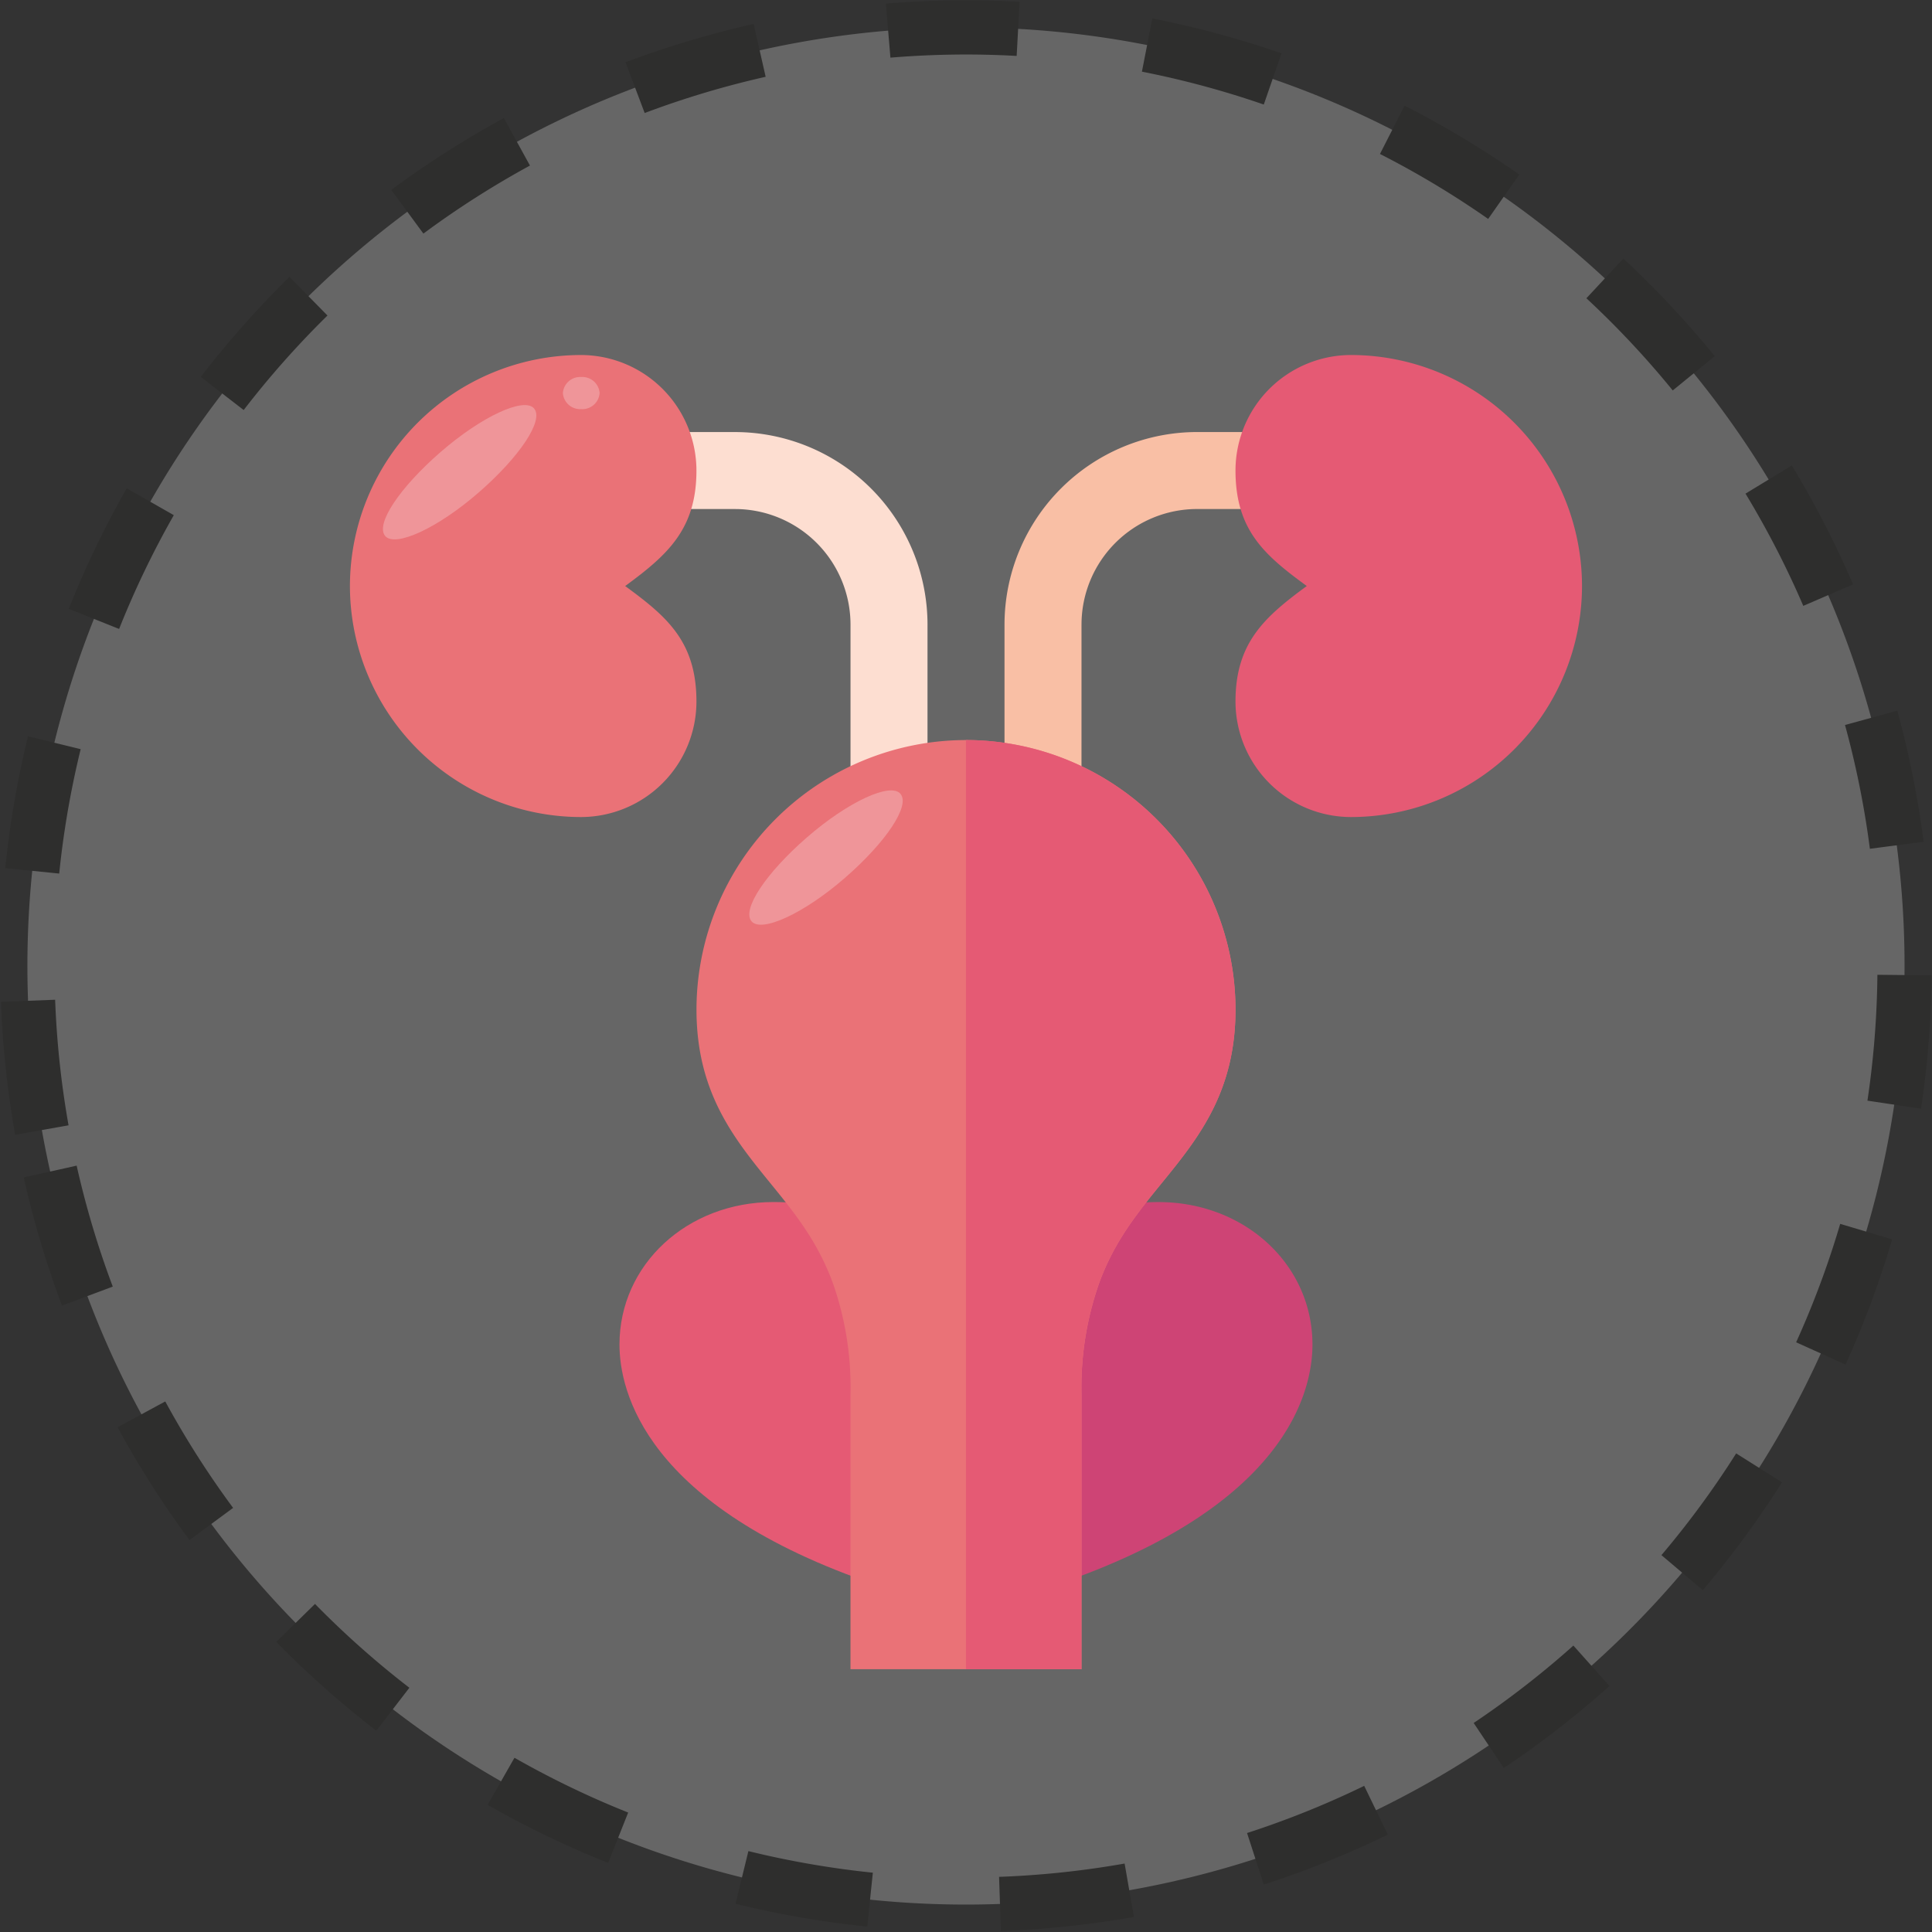
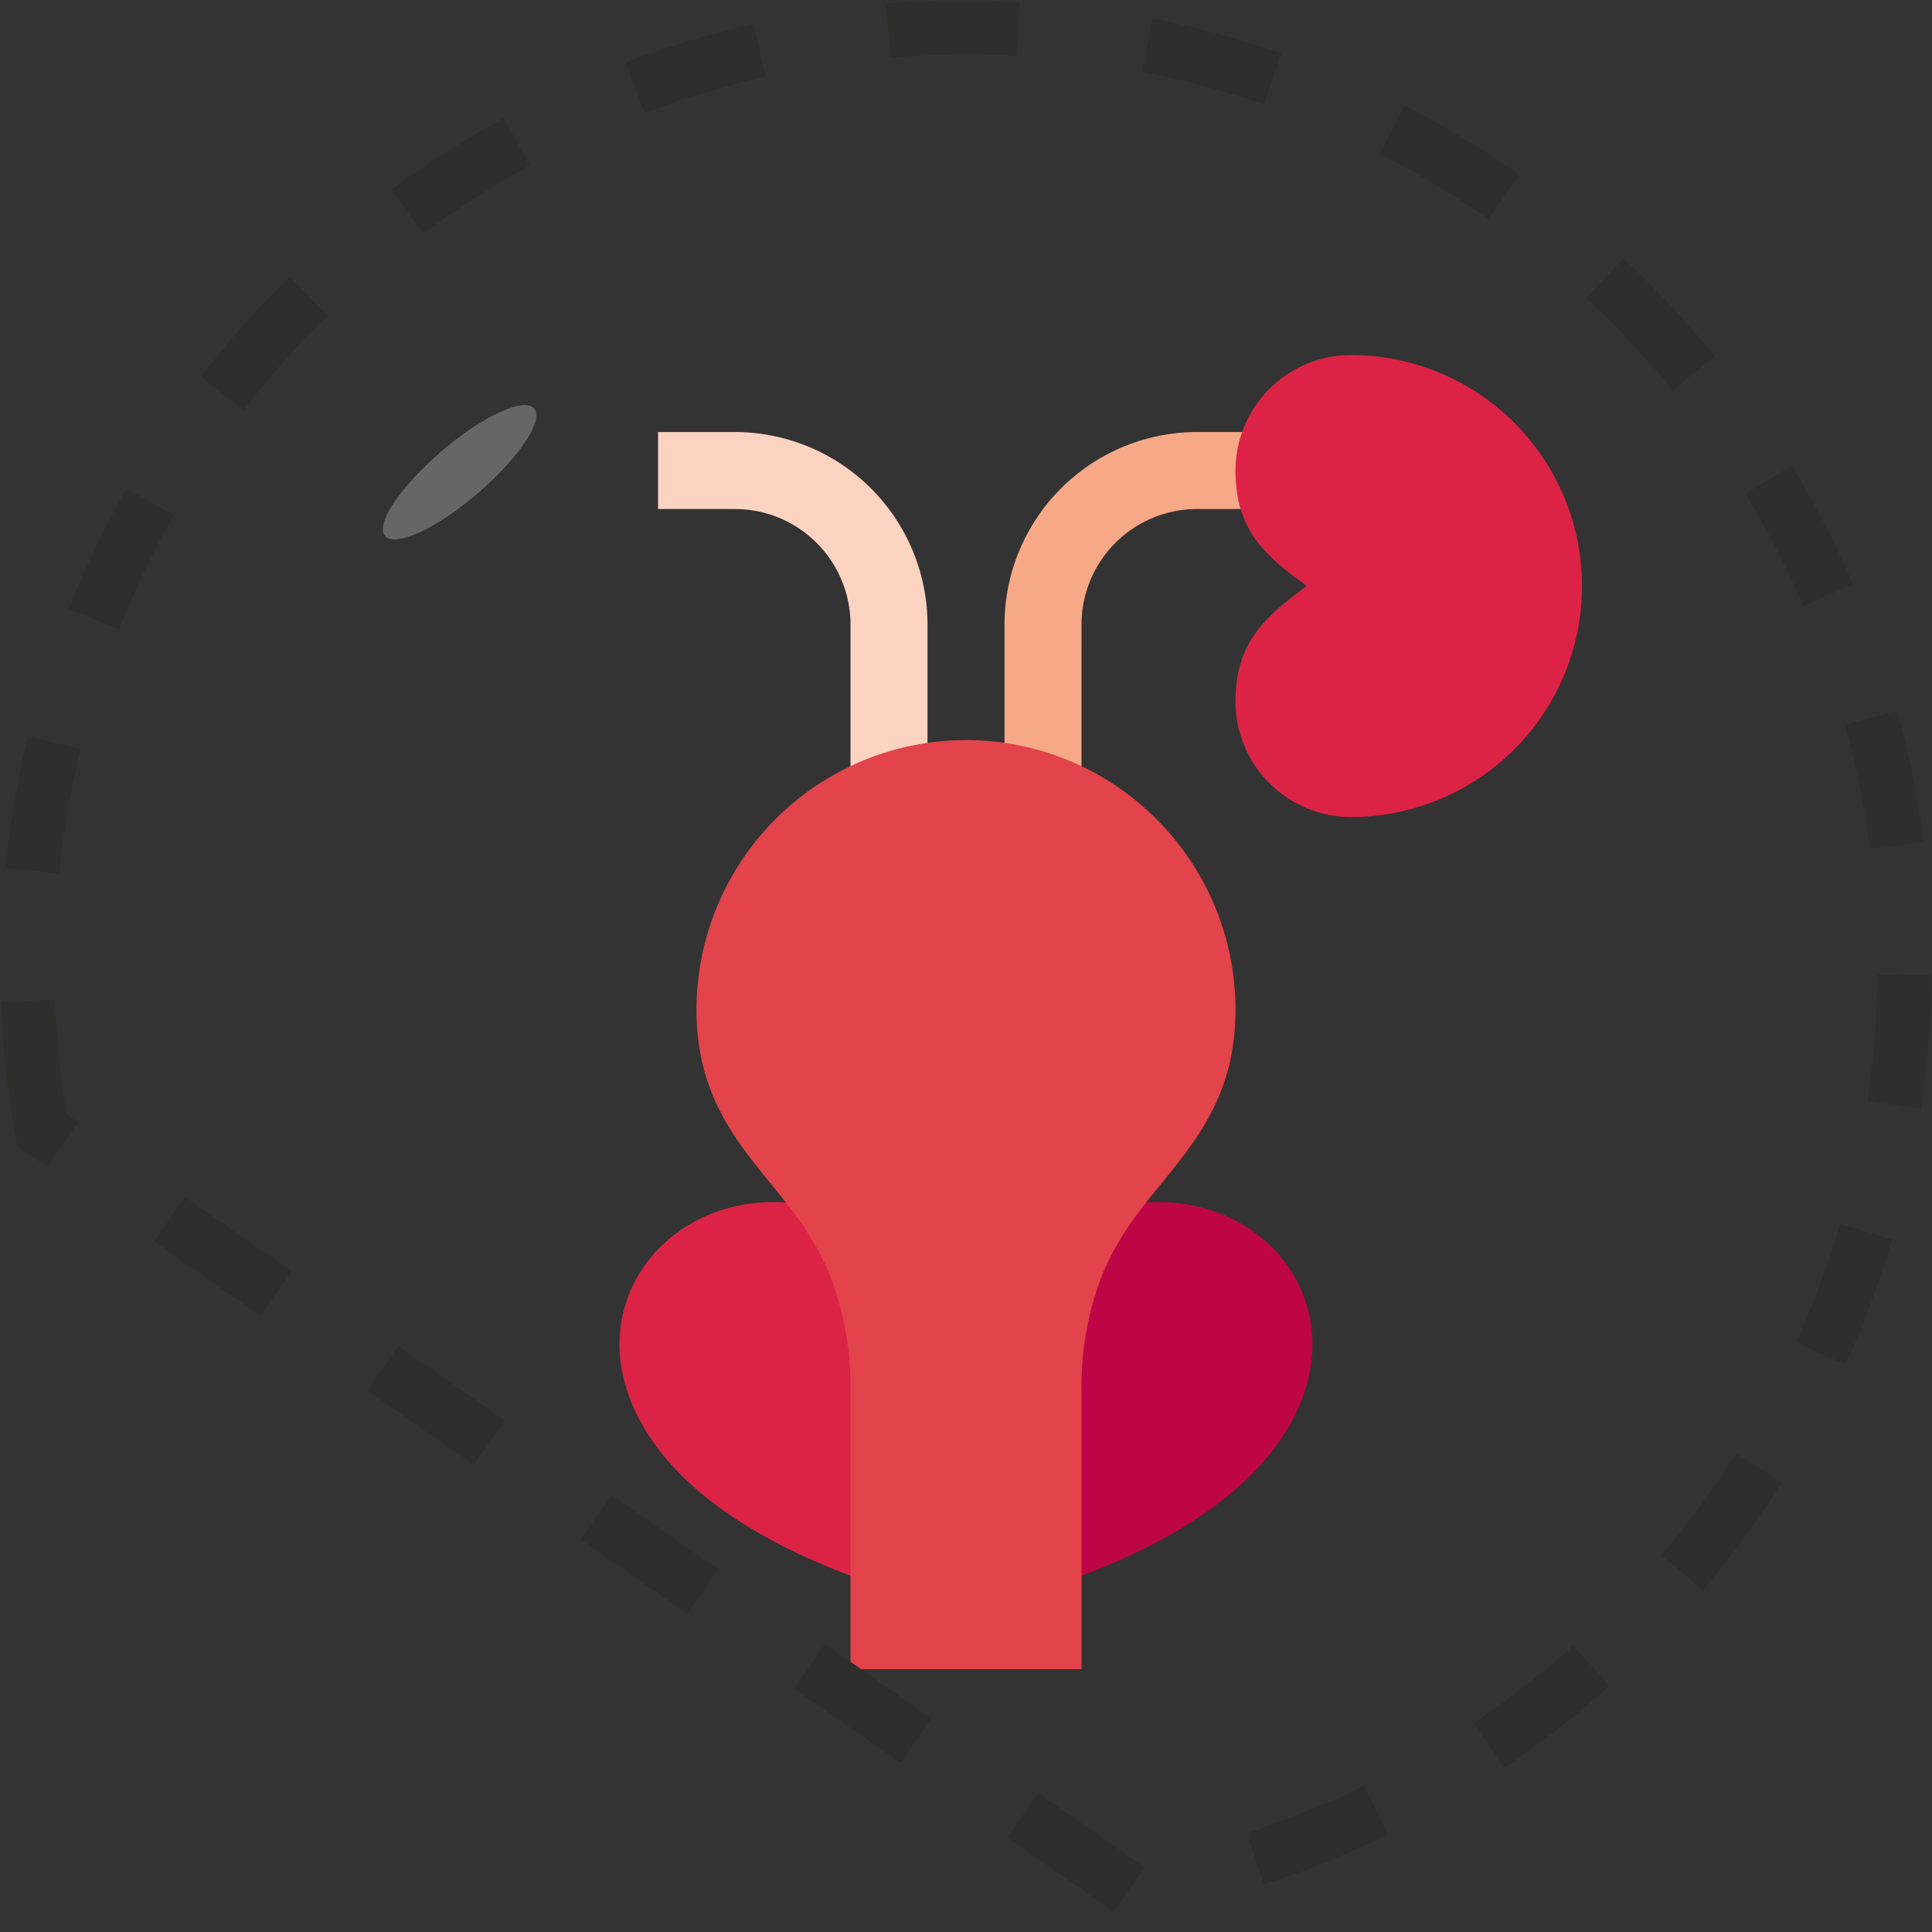
<svg xmlns="http://www.w3.org/2000/svg" width="178.189" height="178.19" viewBox="0 0 178.189 178.19">
  <rect x="0" y="0" width="178.189" height="178.19" fill="#333333" stroke="none" />
  <defs>
    <style>.a{fill:#dc2346;}.b{fill:#be0647;}.c{fill:#fcd3c1;}.d{fill:#f7a987;}.e{fill:#e3434a;}.f{fill:#fff;opacity:0.25;}.g{fill:none;stroke:#2e2e2d;stroke-miterlimit:10;stroke-width:5px;stroke-dasharray:12;}</style>
  </defs>
  <g transform="translate(406.942 -1368.001)">
    <g transform="translate(-374.664 1400.745)">
      <g transform="translate(0 0)">
        <g transform="translate(24.857 78.122)">
          <path class="a" d="M-290.812,1576.458l-4.689-1.593c-21.41-7.261-23.719-17.932-23.719-22.183,0-7.369,6.242-13.14,14.2-13.14,6.116,0,8.914,2.292,11.742,3.974.215.778,2.462,5.013,2.462,13.781Z" transform="translate(319.22 -1539.543)" />
        </g>
        <g transform="translate(60.366 78.122)">
          <path class="b" d="M-263.825,1576.458V1557.3a34.385,34.385,0,0,1,2.462-13.781c2.633-1.567,5.326-3.974,11.742-3.974,7.962,0,14.2,5.771,14.2,13.14,0,4.251-2.309,14.921-23.719,22.183Z" transform="translate(263.825 -1539.543)" />
        </g>
        <g transform="translate(28.408 7.102)">
          <path class="c" d="M-288.823,1461.926h-7.1v-15.417a10.665,10.665,0,0,0-10.653-10.653h-7.1v-7.1h7.1a17.773,17.773,0,0,1,17.755,17.755Z" transform="translate(313.68 -1428.753)" />
        </g>
        <g transform="translate(60.366 7.102)">
          <path class="d" d="M-256.723,1461.926h-7.1v-15.417a17.774,17.774,0,0,1,17.755-17.755h7.1v7.1h-7.1a10.665,10.665,0,0,0-10.653,10.653Z" transform="translate(263.825 -1428.753)" />
        </g>
-         <path class="e" d="M-336.69,1460.286A21.329,21.329,0,0,1-358,1438.98a21.329,21.329,0,0,1,21.306-21.306,10.665,10.665,0,0,1,10.653,10.654c0,5.407-2.663,7.784-6.574,10.653,3.81,2.794,6.574,5.089,6.574,10.653A10.664,10.664,0,0,1-336.69,1460.286Z" transform="translate(357.996 -1417.674)" />
        <g transform="translate(81.672)">
          <path class="a" d="M-219.935,1460.286a10.665,10.665,0,0,1-10.653-10.653c0-5.408,2.663-7.785,6.575-10.653-3.81-2.794-6.575-5.089-6.575-10.653a10.665,10.665,0,0,1,10.653-10.654,21.329,21.329,0,0,1,21.306,21.306A21.329,21.329,0,0,1-219.935,1460.286Z" transform="translate(230.588 -1417.674)" />
        </g>
      </g>
      <g transform="translate(31.959 35.51)">
        <path class="e" d="M-272.631,1558.766h-21.306v-25.33a28.977,28.977,0,0,0-1.609-10.24c-1.429-3.908-3.544-6.505-5.784-9.259-3.35-4.116-6.811-8.371-6.811-16.01a24.888,24.888,0,0,1,24.857-24.857,24.887,24.887,0,0,1,24.857,24.857c0,7.64-3.46,11.895-6.81,16.01-2.24,2.754-4.356,5.351-5.764,9.21a28.961,28.961,0,0,0-1.63,10.289Z" transform="translate(308.141 -1473.069)" />
      </g>
-       <path class="a" d="M-258.711,1558.766v-25.33a28.961,28.961,0,0,1,1.63-10.289c1.408-3.86,3.523-6.456,5.764-9.21,3.35-4.116,6.81-8.371,6.81-16.01a24.887,24.887,0,0,0-24.857-24.857v85.7Z" transform="translate(326.18 -1437.559)" />
    </g>
    <g transform="translate(-404.429 1370.515)">
-       <path class="f" d="M-403.081,1472.225a86.564,86.564,0,0,1,70.1-100.363,86.566,86.566,0,0,1,100.364,70.1,86.567,86.567,0,0,1-70.1,100.365A86.566,86.566,0,0,1-403.081,1472.225Z" transform="translate(404.429 -1370.515)" />
-       <path class="g" d="M-403.081,1472.225a86.564,86.564,0,0,1,70.1-100.363,86.566,86.566,0,0,1,100.364,70.1,86.567,86.567,0,0,1-70.1,100.365A86.566,86.566,0,0,1-403.081,1472.225Z" transform="translate(404.429 -1370.515)" />
+       <path class="g" d="M-403.081,1472.225a86.564,86.564,0,0,1,70.1-100.363,86.566,86.566,0,0,1,100.364,70.1,86.567,86.567,0,0,1-70.1,100.365Z" transform="translate(404.429 -1370.515)" />
    </g>
    <path class="f" d="M-339.308,1425.2c.911,1.088-1.337,4.451-5.122,7.744s-7.711,5.093-8.621,4,1.335-4.452,5.123-7.743,7.709-5.094,8.621-4.006Zm0,0" transform="translate(-18.37 -19.515)" />
-     <path class="f" d="M-323.974,1422.317a1.6,1.6,0,0,1-1.694,1.482,1.6,1.6,0,0,1-1.694-1.482,1.6,1.6,0,0,1,1.694-1.481,1.6,1.6,0,0,1,1.694,1.481Zm0,0" transform="translate(-27.665 -18.064)" />
-     <path class="f" d="M-286.595,1480.638c.911,1.088-1.337,4.45-5.122,7.743s-7.711,5.094-8.621,4.005,1.335-4.452,5.123-7.744,7.709-5.094,8.621-4.005Zm0,0" transform="translate(-37.292 -39.417)" />
  </g>
</svg>